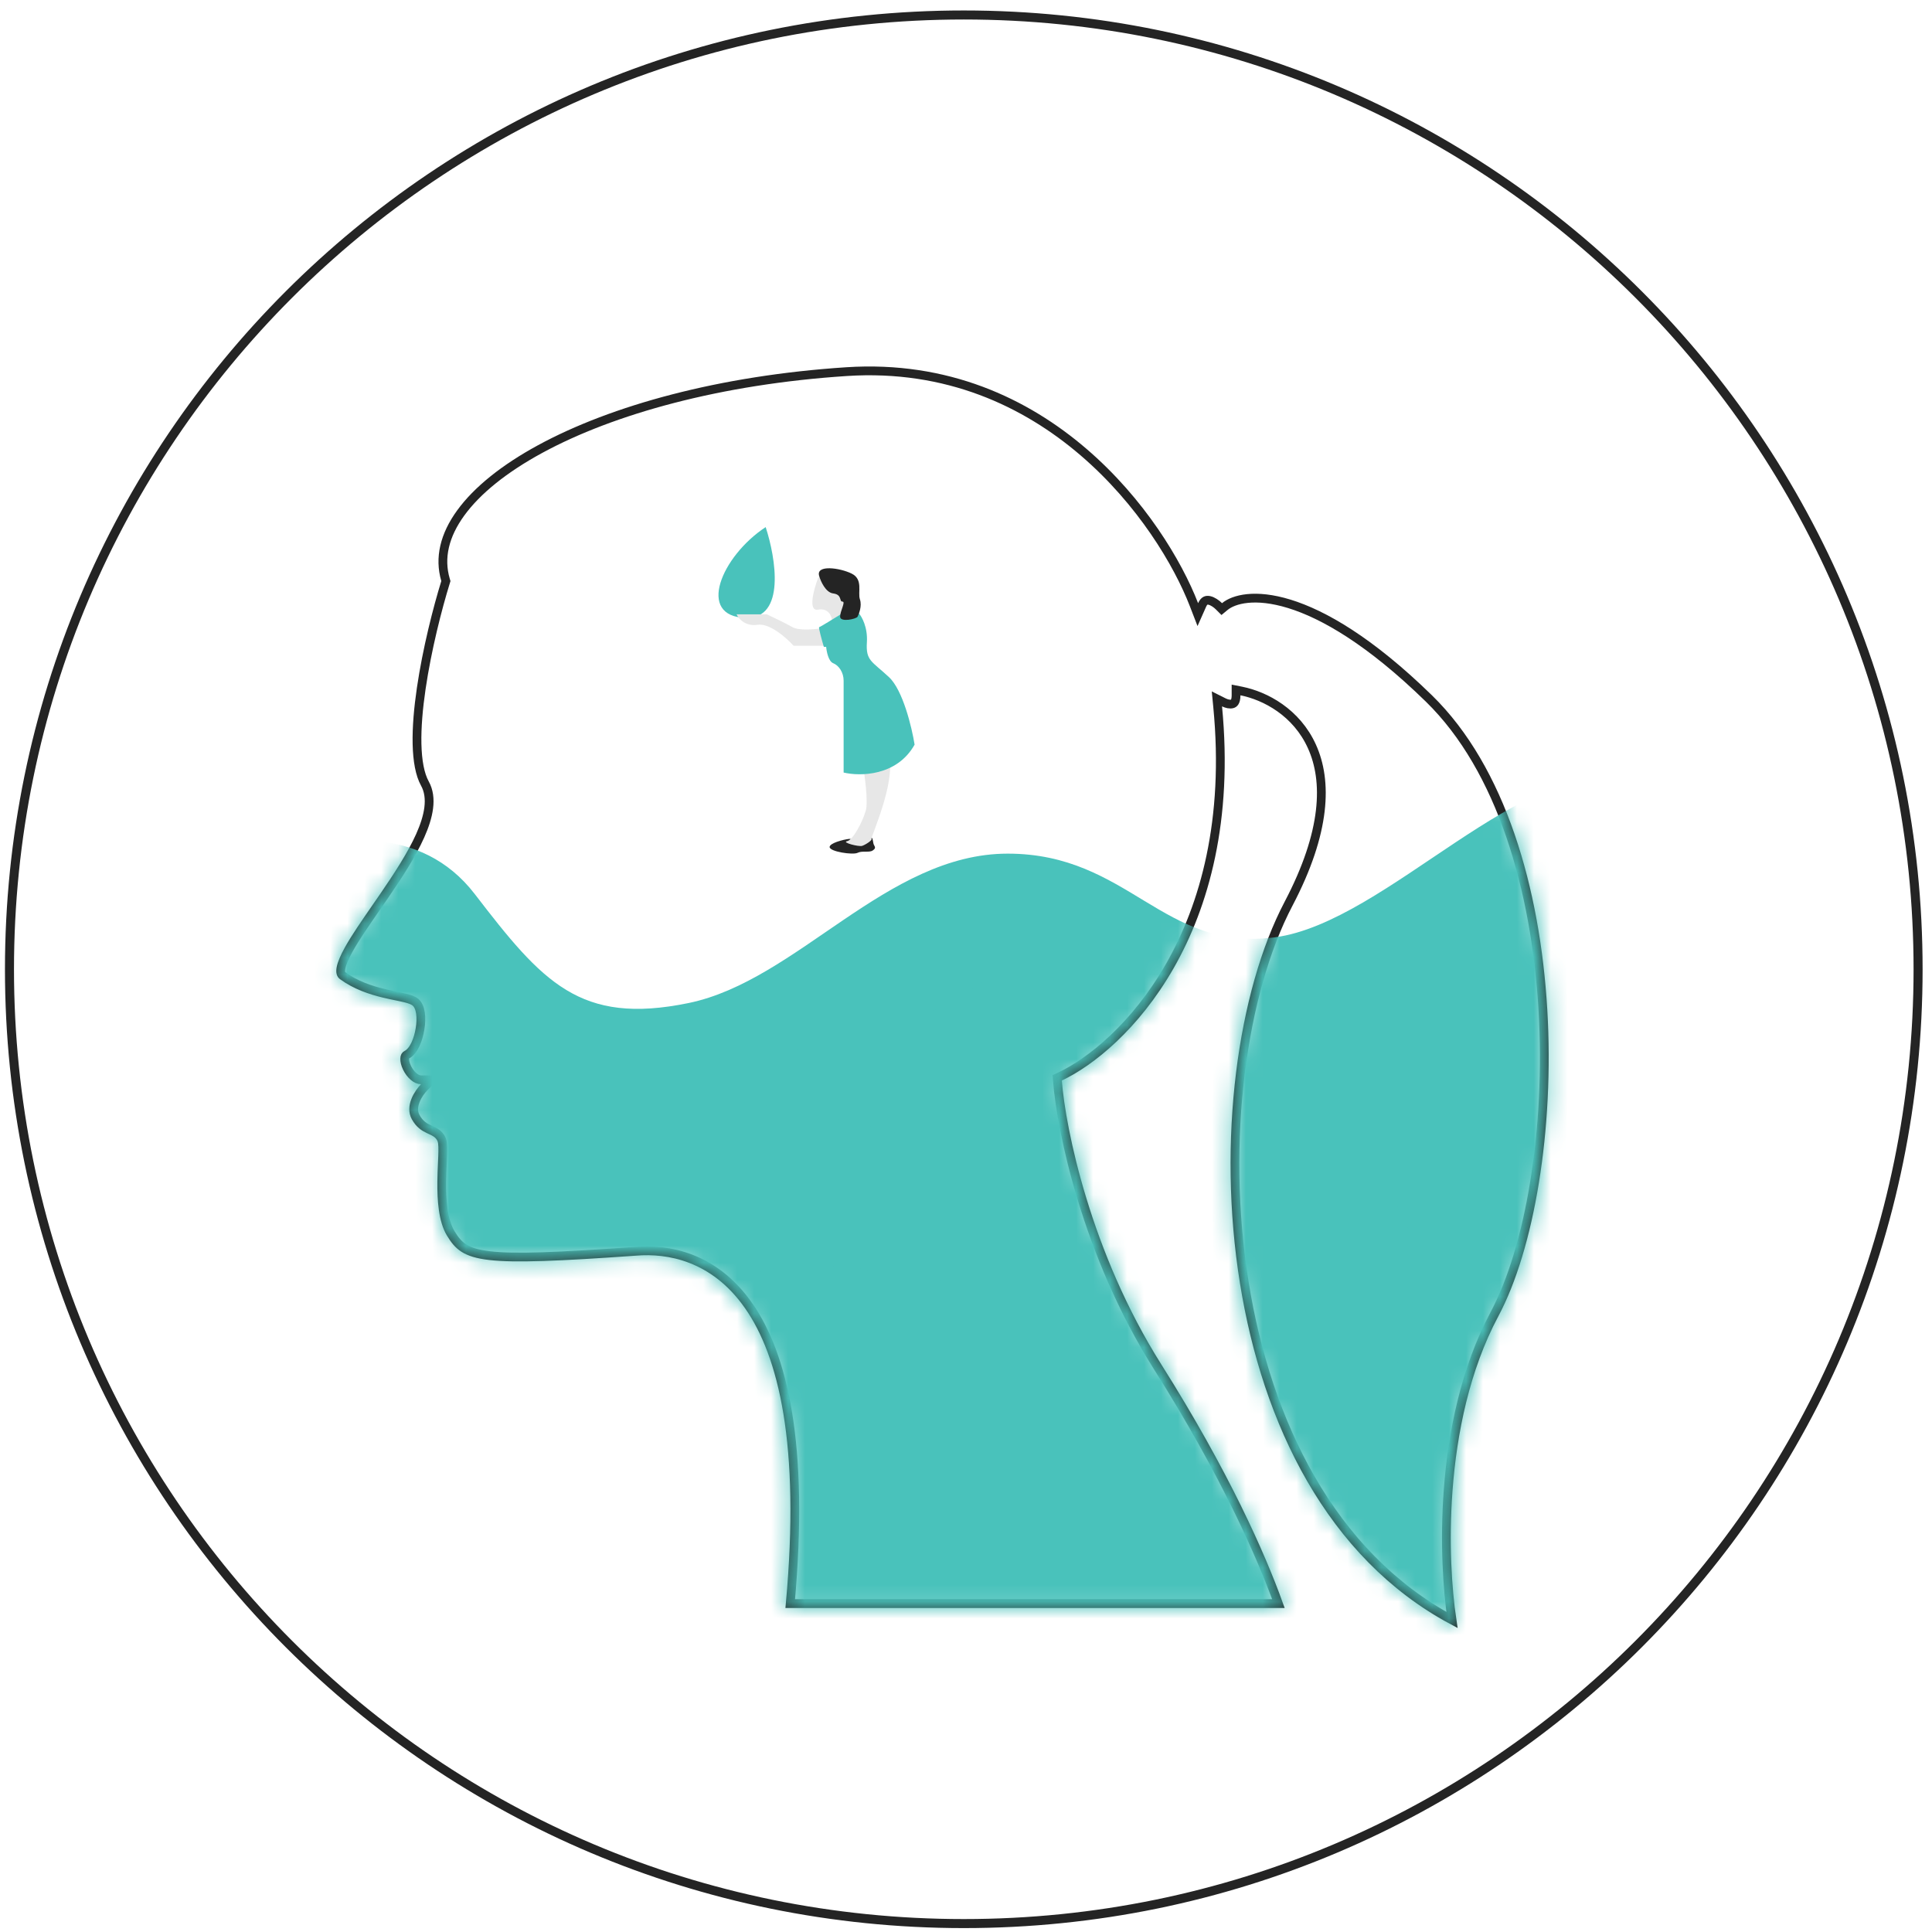
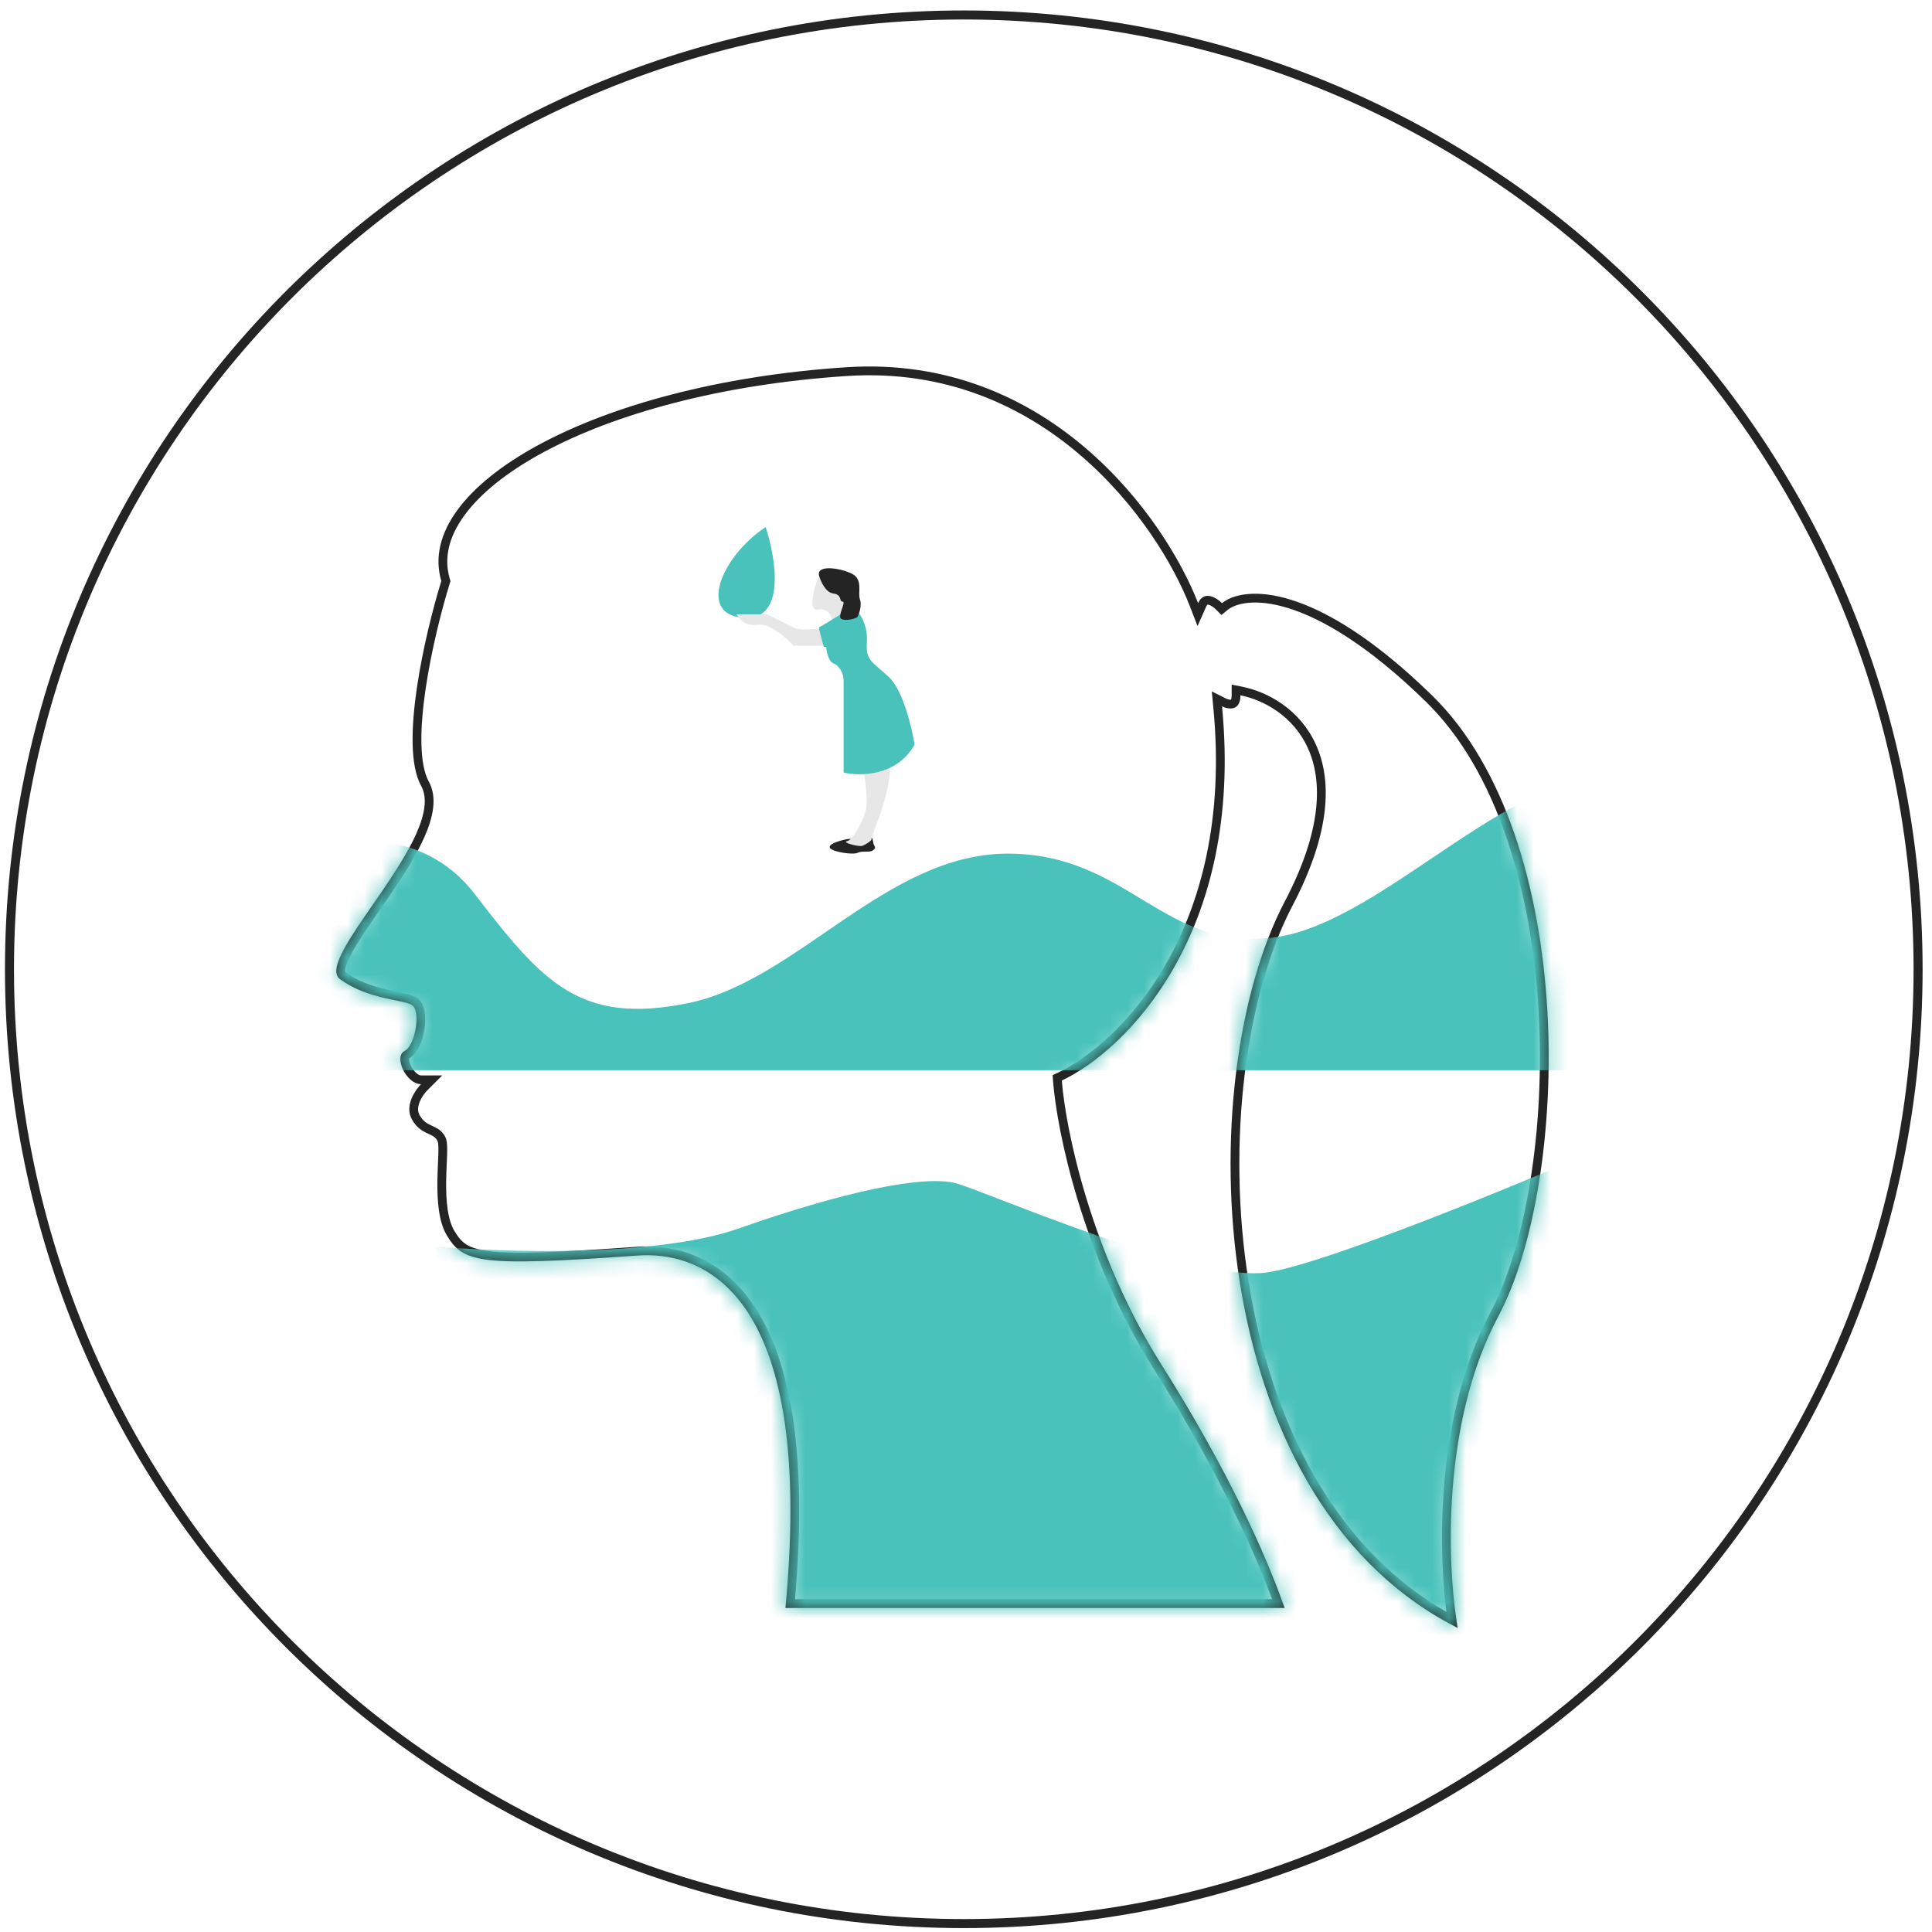
<svg xmlns="http://www.w3.org/2000/svg" width="114" height="114" viewBox="0 0 114 114" fill="none">
  <path d="M85.45 87.925C85.22 91.003 85.406 93.785 85.676 95.589C78.525 91.744 74.747 83.921 73.423 75.693C72.071 67.291 73.293 58.542 76.031 53.329C78.268 49.071 78.327 46.073 77.415 44.051C76.506 42.033 74.662 41.057 73.245 40.774L72.935 40.712V41.028C72.935 41.237 72.895 41.357 72.854 41.424C72.817 41.485 72.77 41.516 72.714 41.532C72.58 41.571 72.381 41.527 72.224 41.449L71.805 41.239L71.85 41.705C73.143 55.081 66.14 61.829 62.544 63.523L62.383 63.599L62.396 63.778C62.616 66.638 64.104 73.99 68.303 80.644C72.298 86.976 74.412 91.793 75.434 94.621H60.968H46.629C47.491 85.207 46.193 79.938 44.178 77.05C42.13 74.112 39.374 73.681 37.536 73.831C32.911 74.158 30.385 74.263 28.894 74.09C28.153 74.004 27.695 73.852 27.367 73.642C27.043 73.434 26.823 73.154 26.587 72.76C26.368 72.394 26.232 71.915 26.155 71.378C26.078 70.843 26.061 70.266 26.067 69.715C26.072 69.327 26.088 68.959 26.103 68.627C26.109 68.485 26.115 68.35 26.12 68.223C26.127 68.013 26.131 67.823 26.126 67.665C26.122 67.519 26.108 67.365 26.062 67.25C25.983 67.053 25.853 66.926 25.709 66.833C25.609 66.768 25.489 66.713 25.383 66.664C25.352 66.65 25.323 66.636 25.295 66.623C25.037 66.5 24.763 66.341 24.527 65.916C24.361 65.616 24.386 65.277 24.515 64.944C24.644 64.611 24.866 64.32 25.027 64.158L25.469 63.716H24.844C24.709 63.716 24.556 63.652 24.402 63.519C24.249 63.387 24.113 63.203 24.018 63.006C23.921 62.806 23.876 62.614 23.881 62.47C23.885 62.329 23.933 62.274 23.982 62.249C24.225 62.128 24.399 61.87 24.52 61.61C24.646 61.34 24.737 61.017 24.787 60.699C24.838 60.382 24.85 60.056 24.81 59.778C24.772 59.52 24.677 59.222 24.434 59.077C24.255 58.969 23.98 58.901 23.694 58.838C23.591 58.816 23.483 58.793 23.371 58.77C23.15 58.724 22.91 58.675 22.65 58.612C21.875 58.425 20.991 58.135 20.216 57.567C20.129 57.503 20.07 57.386 20.122 57.111C20.175 56.834 20.332 56.469 20.578 56.026C20.971 55.319 21.556 54.475 22.187 53.562C22.345 53.334 22.506 53.101 22.667 52.866C23.468 51.697 24.282 50.456 24.792 49.318C25.293 48.197 25.544 47.084 25.07 46.231C24.776 45.7 24.63 44.894 24.607 43.902C24.585 42.918 24.685 41.784 24.856 40.62C25.198 38.292 25.819 35.875 26.287 34.362L26.31 34.287L26.288 34.212C25.909 32.922 26.228 31.584 27.188 30.264C28.15 28.94 29.747 27.651 31.881 26.492C36.145 24.176 42.489 22.416 49.959 21.928C55.877 21.542 60.521 23.748 63.928 26.671C67.341 29.597 69.507 33.236 70.453 35.684L70.678 36.266L70.932 35.695C71.001 35.539 71.076 35.474 71.133 35.445C71.191 35.416 71.263 35.408 71.356 35.428C71.554 35.47 71.778 35.627 71.924 35.773L72.091 35.94L72.272 35.79C72.795 35.36 74.05 35.007 76.079 35.631C78.1 36.253 80.854 37.838 84.313 41.213C88.59 45.388 90.62 52.486 91.04 59.572C91.459 66.656 90.265 73.644 88.177 77.556C86.459 80.775 85.702 84.539 85.45 87.925Z" stroke="#242424" stroke-width="0.518" />
  <path d="M48.953 49.979C48.953 49.759 49.708 49.544 50.12 49.498C50.669 49.608 51.242 49.521 51.425 49.43C51.516 49.453 51.507 49.732 51.562 49.842C51.631 49.979 51.699 50.048 51.493 50.185C51.287 50.322 50.876 50.185 50.601 50.322C50.326 50.459 48.953 50.254 48.953 49.979Z" fill="#242424" />
  <path d="M45.179 31.102C45.774 32.91 46.374 36.512 44.012 36.457C41.06 36.388 42.57 32.818 45.179 31.102Z" fill="#49C2BB" />
  <path d="M48.267 35.973C47.663 36.083 48.015 34.783 48.267 34.12C48.926 33.406 49.686 35.058 49.983 35.973L49.091 36.591C49.068 36.339 48.871 35.863 48.267 35.973Z" fill="#E7E7E7" />
  <path d="M46.756 37.003C47.141 37.223 48.061 37.14 48.473 37.072L48.885 38.102H46.825C46.413 37.644 45.411 36.756 44.697 36.866C43.983 36.976 43.575 36.5 43.461 36.248H45.246C45.589 36.408 46.372 36.783 46.756 37.003Z" fill="#E7E7E7" />
  <path d="M51.082 47.85C51.246 47.301 51.013 45.654 50.876 44.898L52.455 44.555C52.867 46.203 51.356 49.43 51.425 49.498C51.494 49.567 51.082 49.842 50.876 49.91C50.67 49.979 49.64 49.704 49.983 49.636C50.326 49.567 50.876 48.537 51.082 47.85Z" fill="#E7E7E7" />
  <path d="M48.337 37.004C48.392 37.004 49.275 36.454 49.71 36.18H50.671C50.854 36.386 51.207 37.017 51.152 37.896C51.083 38.995 51.426 38.995 52.456 39.956C53.28 40.725 53.806 42.931 53.967 43.938C52.923 45.805 50.74 45.814 49.779 45.585V40.162C49.779 39.681 49.504 39.269 49.161 39.132C48.886 39.022 48.772 38.445 48.749 38.171H48.612C48.497 37.782 48.282 37.004 48.337 37.004Z" fill="#49C2BB" />
  <path d="M49.16 35.016C48.721 34.961 48.428 34.307 48.336 33.986C48.13 33.3 49.572 33.506 50.259 33.849C50.945 34.193 50.602 34.948 50.739 35.36C50.877 35.772 50.671 36.252 50.602 36.389C50.533 36.527 49.572 36.733 49.572 36.389C49.572 36.046 49.915 35.497 49.709 35.497C49.504 35.497 49.709 35.085 49.16 35.016Z" fill="#242424" />
  <mask id="mask0_57054_16937" style="mask-type:alpha" maskUnits="userSpaceOnUse" x="19" y="21" width="73" height="76">
    <path d="M68.522 80.506C72.694 87.118 74.824 92.088 75.802 94.88H60.968H46.344C48.17 75.739 41.105 73.799 37.556 74.089C28.321 74.742 27.343 74.524 26.365 72.893C25.387 71.262 26.039 67.89 25.822 67.347C25.604 66.803 24.844 67.02 24.3 66.041C23.866 65.258 24.482 64.338 24.844 63.975C23.975 63.975 23.214 62.344 23.866 62.018C24.518 61.691 24.844 59.625 24.3 59.299C23.757 58.972 21.693 58.972 20.063 57.776C18.433 56.58 26.474 49.293 24.844 46.357C23.54 44.008 25.097 37.33 26.039 34.285C24.409 28.739 34.949 22.648 49.943 21.669C61.938 20.887 68.776 30.624 70.695 35.59C71.043 34.807 71.782 35.264 72.108 35.59C73.339 34.575 77.54 34.242 84.494 41.028C93.186 49.511 92.643 69.739 88.405 77.678C85.016 84.029 85.399 92.578 86.015 96.058C70.912 88.445 70.26 63.758 75.802 53.208C80.235 44.769 75.91 41.572 73.194 41.028C73.194 41.985 72.47 41.862 72.108 41.68C73.411 55.166 66.349 62.018 62.655 63.758C62.872 66.585 64.35 73.894 68.522 80.506Z" fill="#F7F0DF" />
  </mask>
  <g mask="url(#mask0_57054_16937)">
    <path d="M17.492 50.37C19.666 49.43 24.813 48.59 28.01 52.75C32.007 57.951 34.216 60.507 40.632 59.185C47.047 57.862 52.306 50.37 59.459 50.37C66.611 50.37 68.609 56.188 75.235 55.306C81.862 54.425 90.066 44.288 96.166 46.139C96.313 46.184 96.453 46.227 96.587 46.267V46.227C98.423 46.797 100.892 47.572 96.587 46.267V63.151H17.492V50.37Z" fill="#49C2BB" />
-     <path d="M26.415 59.834C17.507 55.924 9.442 56.783 6.523 57.701V74.123H47.671H93.084C93.444 72.879 94.91 57.417 88.683 56.279C80.9 54.858 81.764 58.501 77.873 59.834C73.981 61.166 71.062 58.501 68.576 56.901C66.089 55.302 62.522 54.858 57.117 58.501C51.711 62.144 37.55 64.72 26.415 59.834Z" fill="#49C2BB" />
-     <path d="M71.849 71.156C80.327 72.26 95.555 69.714 102.109 68.302V75.297H15.924V70.419C17.328 68.517 22.87 64.639 33.8 64.345C47.462 63.977 61.251 69.775 71.849 71.156Z" fill="#49C2BB" />
    <path d="M43.591 72.486C38.752 74.188 29.66 73.905 25.719 73.55V81.171H94.275V67.852C89.234 70.03 78.291 74.523 74.845 75.07C70.537 75.754 58.347 70.359 56.423 69.827C54.498 69.295 49.64 70.359 43.591 72.486Z" fill="#49C2BB" />
    <path d="M48.386 74.636C44.198 74.394 35.165 78.096 31.172 79.977V84.511H96.806V78.163C90.8 79.439 77.76 81.589 73.653 79.977C68.519 77.962 53.62 74.939 48.386 74.636Z" fill="#49C2BB" />
    <path d="M64.527 81.337C55.66 76.824 47.632 77.816 44.727 78.876V97.832H85.686H130.892C131.25 96.396 132.71 78.547 126.511 77.234C118.763 75.593 119.624 79.799 115.75 81.337C111.876 82.875 108.971 79.799 106.496 77.952C104.02 76.106 100.469 75.594 95.089 79.799C89.708 84.004 75.611 86.978 64.527 81.337Z" fill="#49C2BB" />
  </g>
  <path d="M113.179 57.193C113.179 88.292 87.968 113.503 56.869 113.503C25.77 113.503 0.559 88.292 0.559 57.193C0.559 26.094 25.77 0.884 56.869 0.884C87.968 0.884 113.179 26.094 113.179 57.193Z" stroke="#242424" stroke-width="0.533" />
</svg>